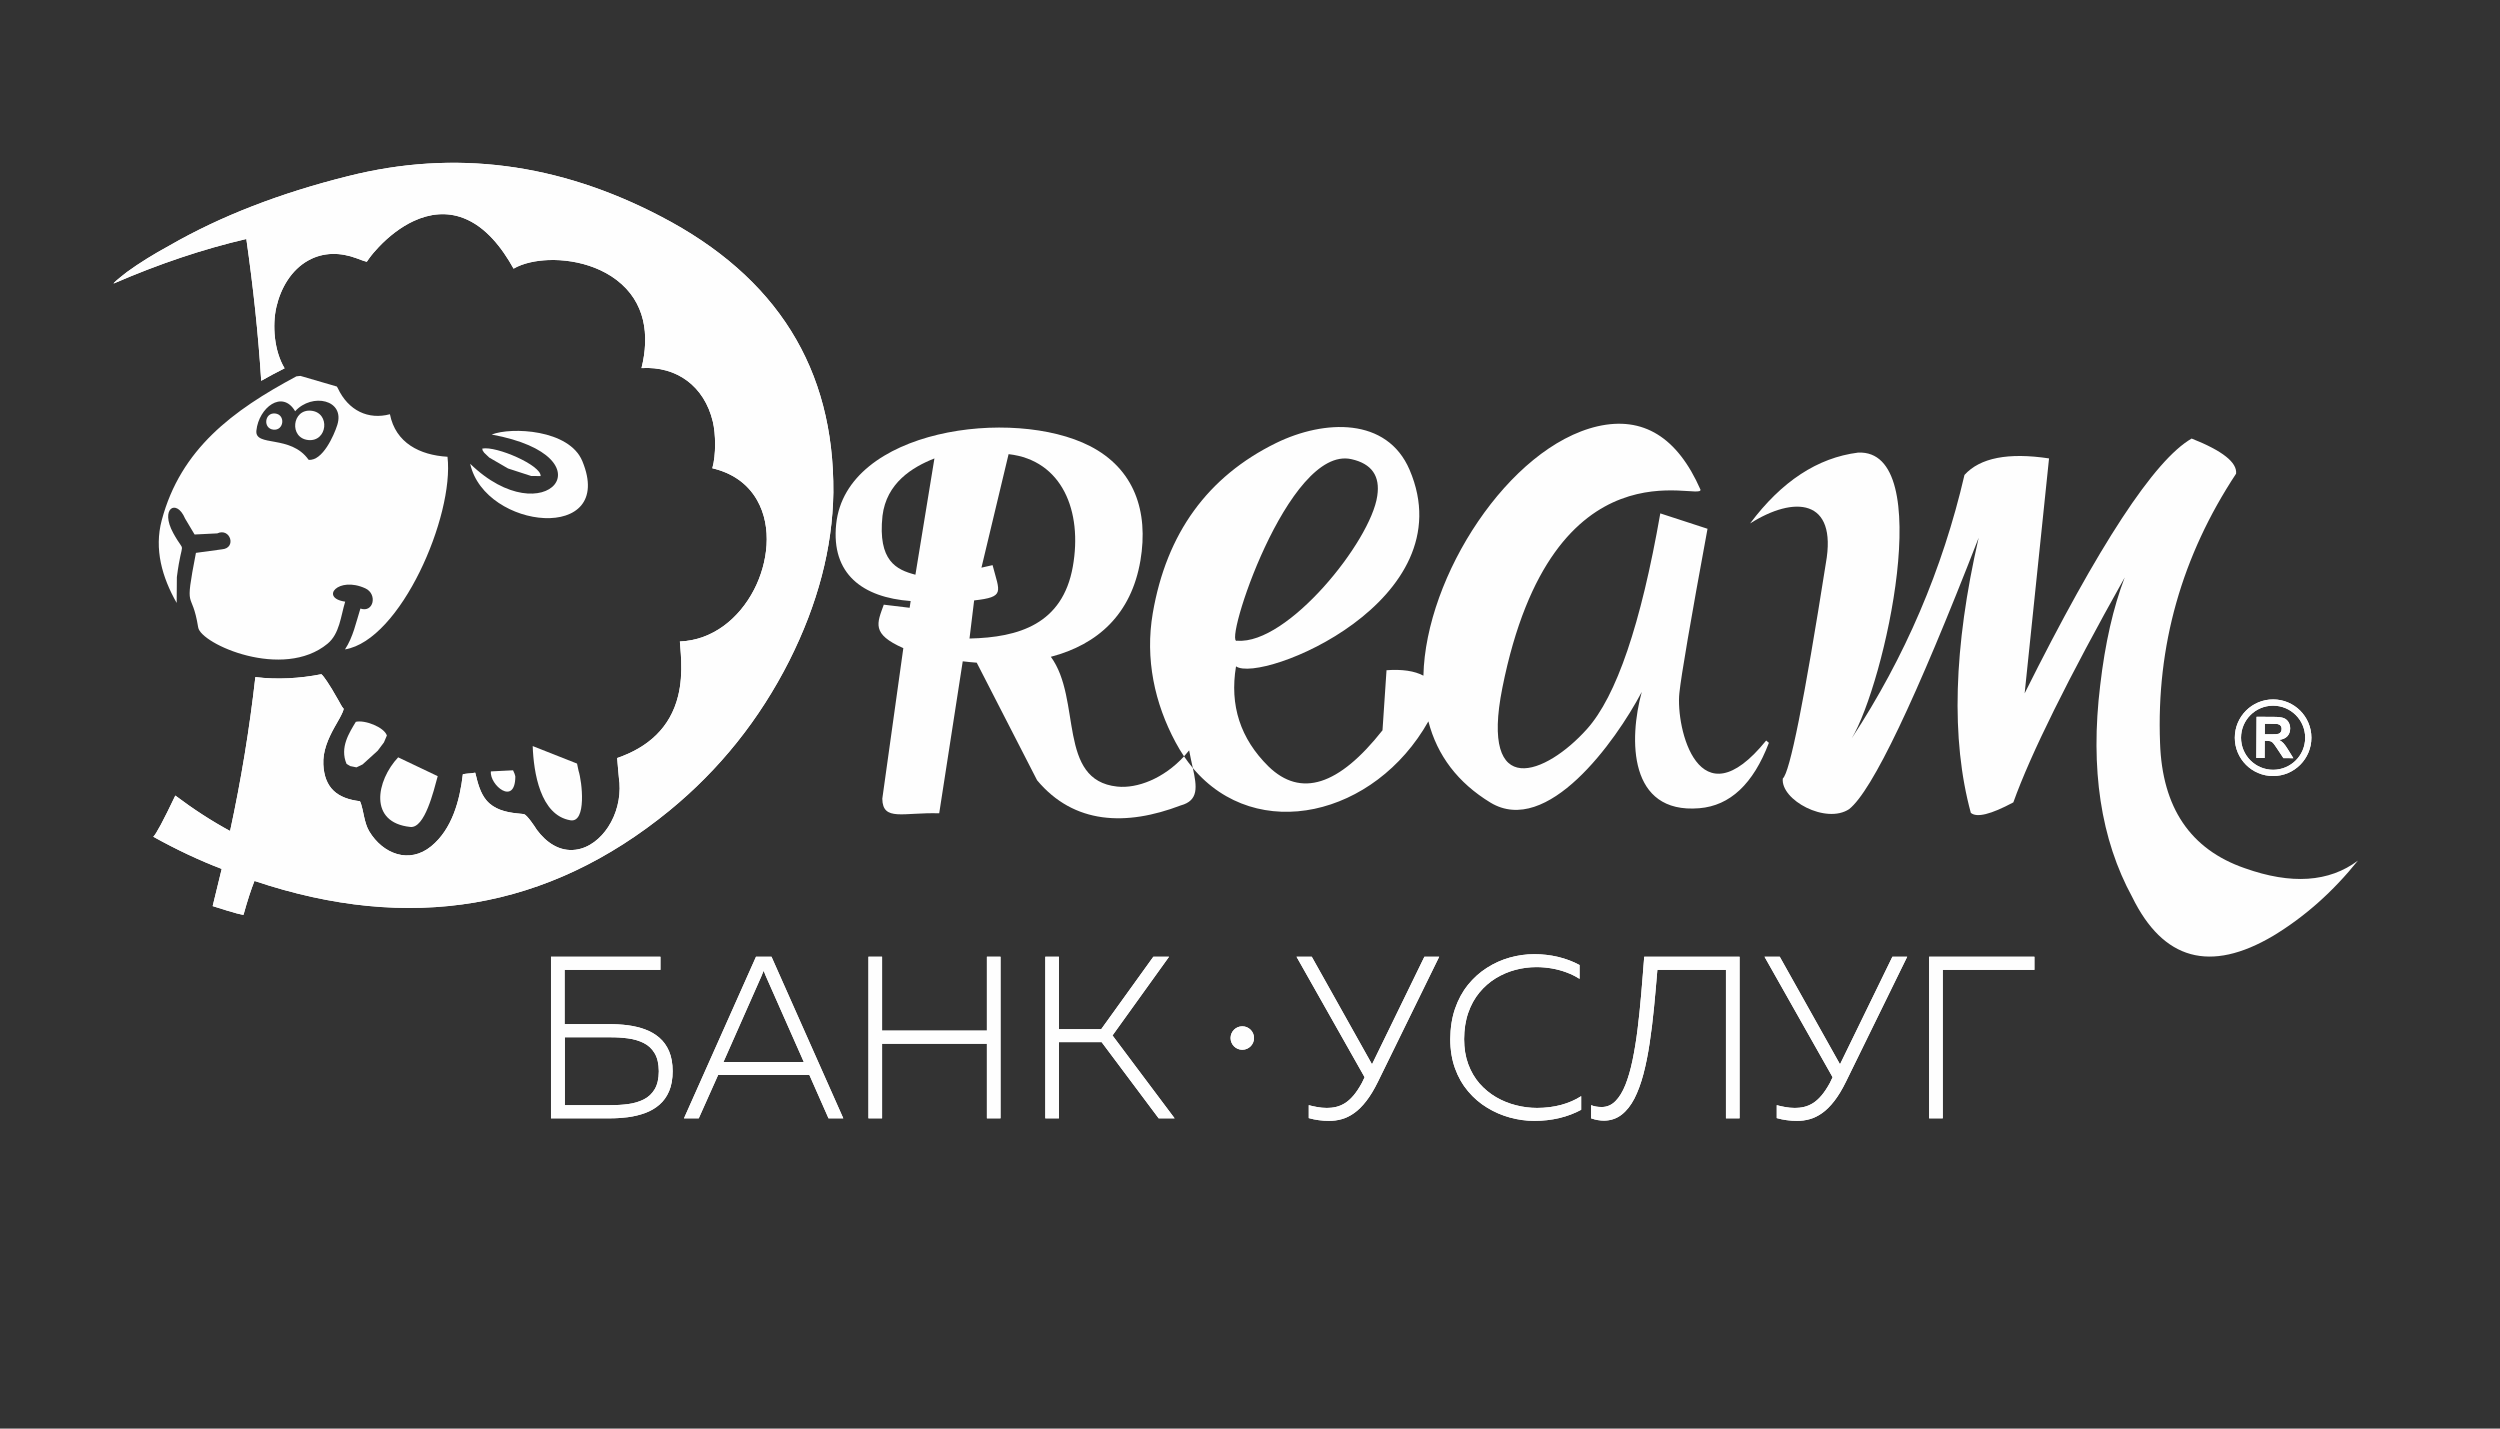
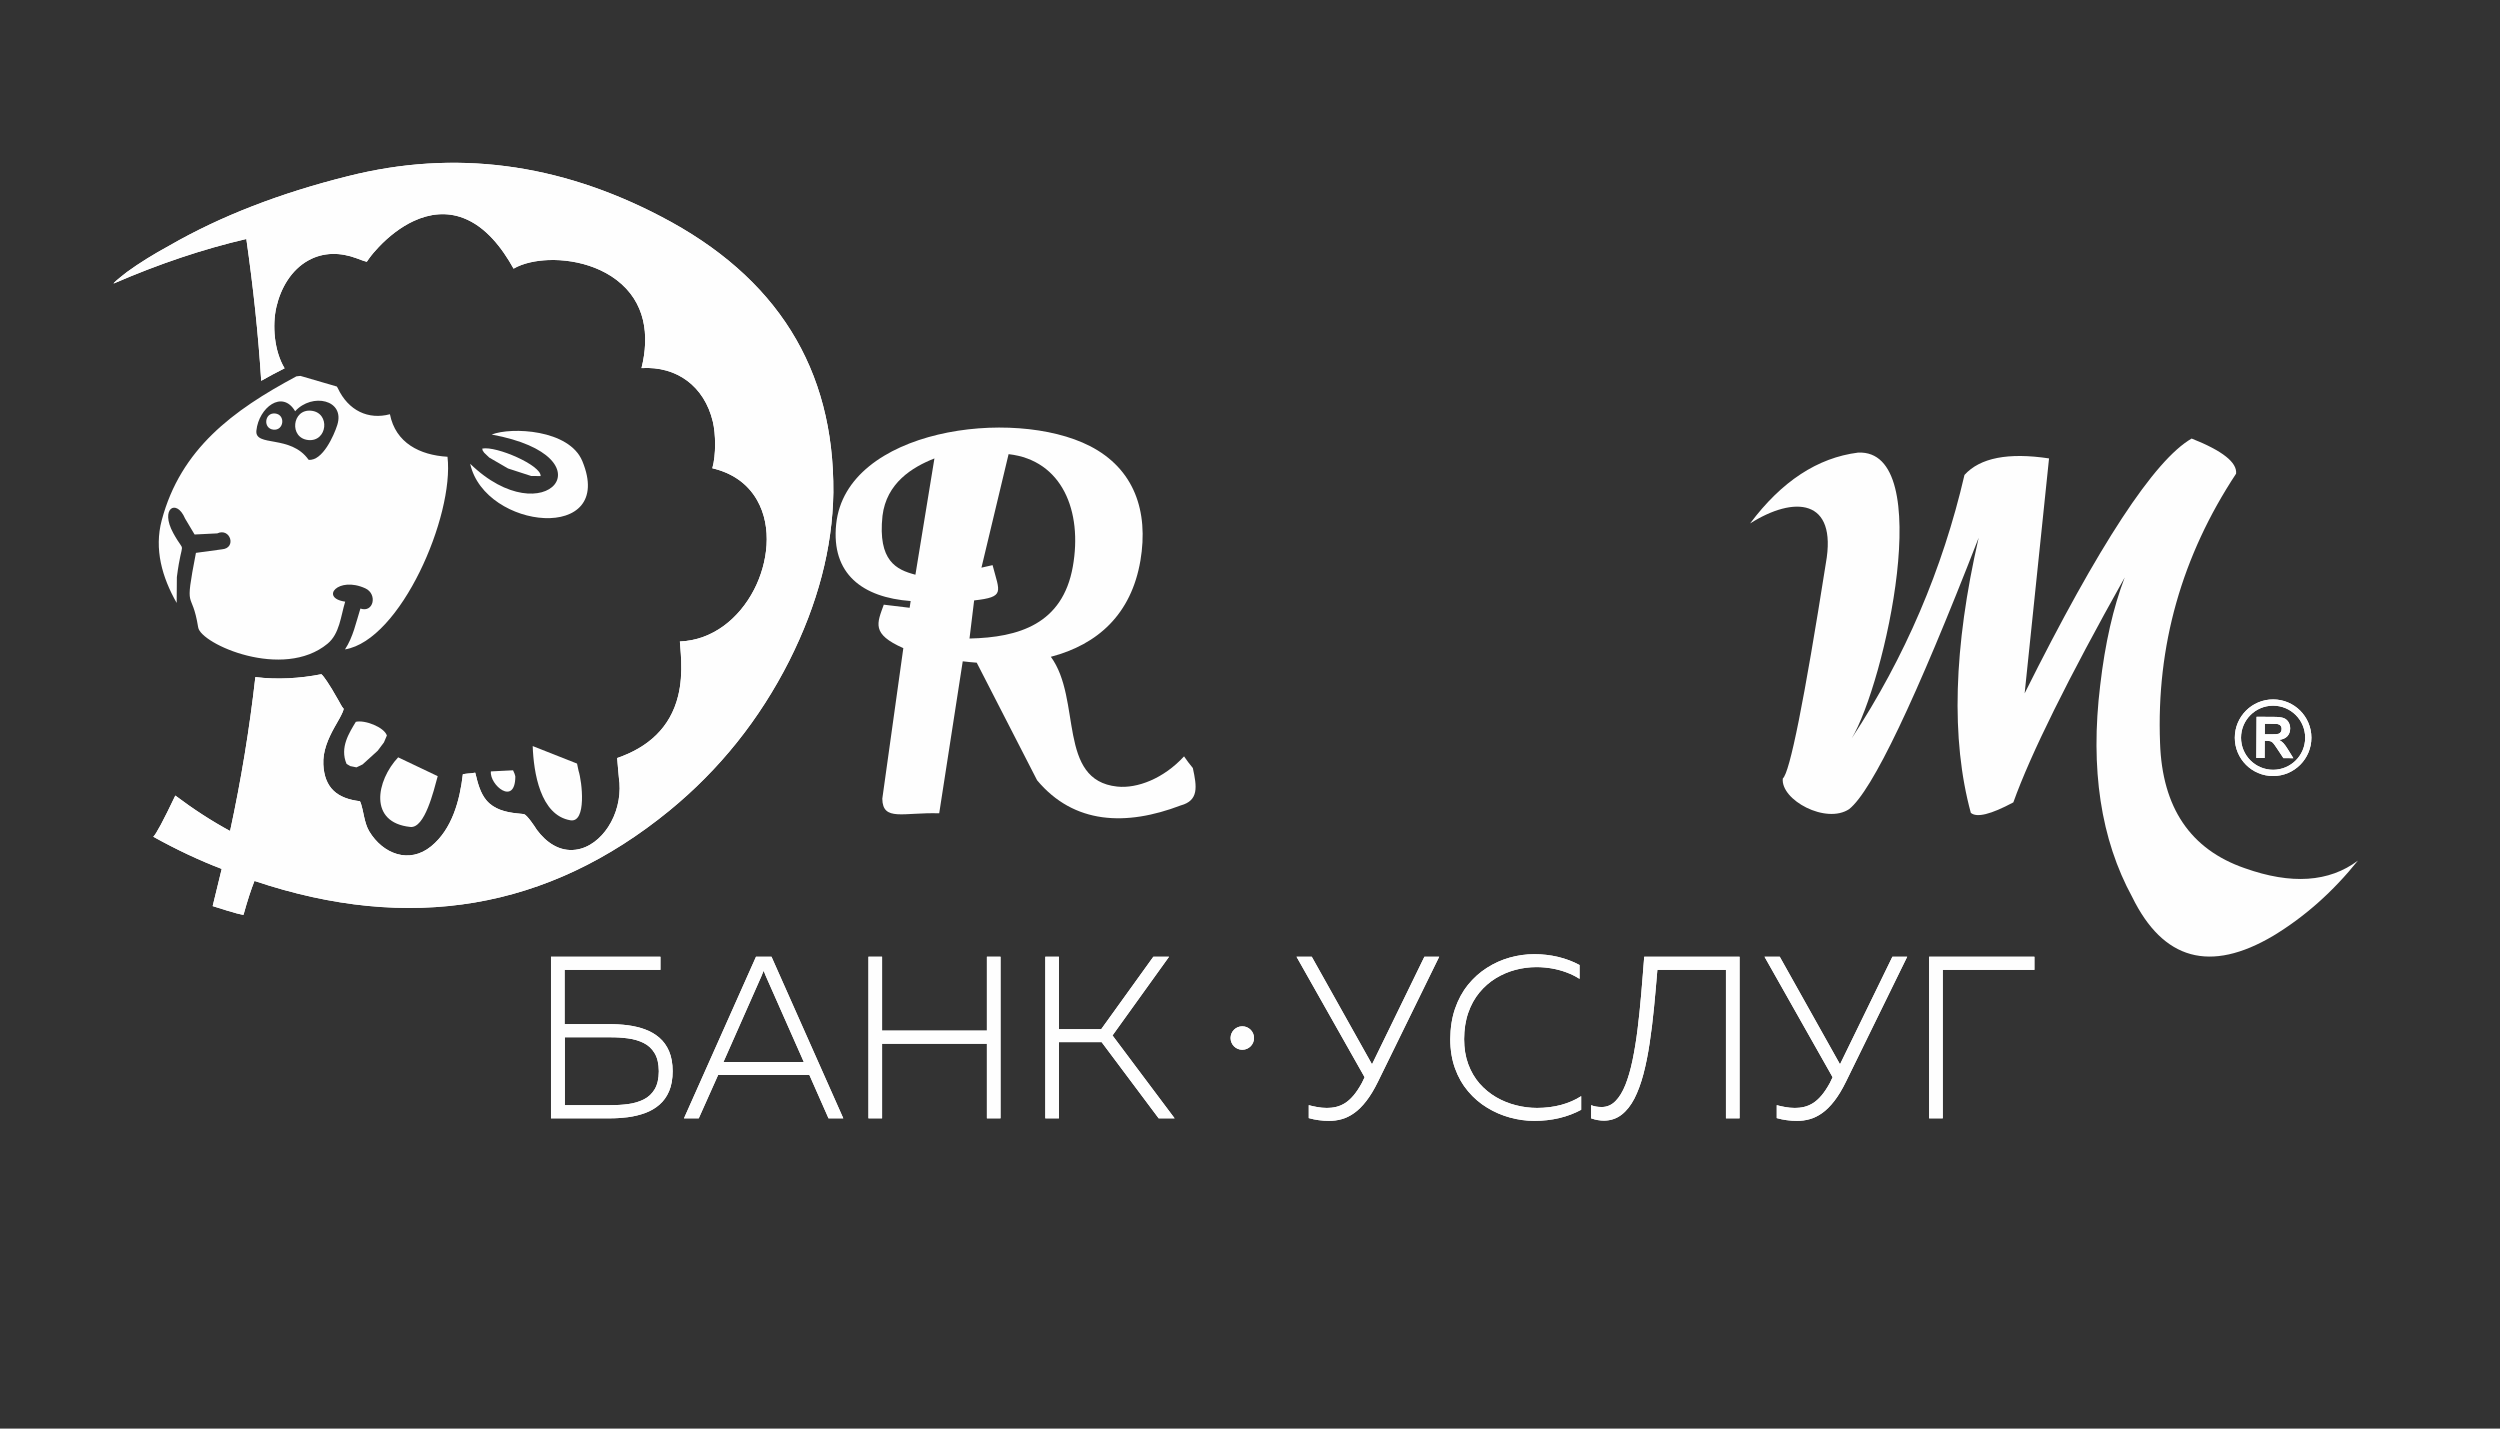
<svg xmlns="http://www.w3.org/2000/svg" xml:space="preserve" width="140mm" height="80mm" style="shape-rendering:geometricPrecision; text-rendering:geometricPrecision; image-rendering:optimizeQuality; fill-rule:evenodd; clip-rule:evenodd" viewBox="0 0 1400000 800000">
  <rect x="0" y="0" width="1400000" height="800000" fill="#333333" stroke="none" />
  <defs>
    <style type="text/css">  .fil1 {fill:#FEFEFE} .fil0 {fill:#FEFEFE;fill-rule:nonzero}  </style>
  </defs>
  <g id="Слой_x0020_1">
    <g id="_2562996071824">
      <path class="fil0" d="M63745 158726c-551,-16 1879,-2135 7288,-6356 6871,-4997 14844,-9963 23916,-14894 28492,-16400 61872,-29359 100146,-38882 59268,-14916 117585,-7380 174954,22599 64984,33775 97191,85326 96621,154654 -453,30957 -8685,62364 -24696,94219 -16676,32931 -39049,60891 -67120,83882 -67900,55490 -145347,68614 -232345,39377 -1857,4601 -3887,10845 -6086,18727 739,845 -5036,-703 -17332,-4640l5063 -20815c-12487,-4765 -25257,-10773 -38313,-18024 1518,-1322 5630,-9009 12336,-23058 10247,7713 20468,14328 30667,19846 6175,-28521 10891,-57254 14152,-86194 12195,1527 25042,766 36979,-1611 1597,1339 4914,6719 5784,8151 1374,2268 2688,4570 3995,6876 529,939 1724,3290 2442,4016l103 105 107 85c321,1455 -4357,9136 -5118,10512 -3527,6368 -6591,13365 -6224,20807 657,13332 7956,19085 20511,20584 1049,1950 2012,7330 2374,8901 614,2672 1399,5583 2821,7946 7589,12624 22360,18460 34683,8394 11750,-9598 16060,-25771 17744,-40339 1546,-355 3247,-401 4764,-572 442,-50 1525,-280 2136,-329 98,247 183,577 220,738 1223,5062 2660,10722 6099,14776 4279,5046 10793,6627 17106,7283l3892 404c1807,573 6057,6940 7084,8612l55 92 64 85c5195,7015 12623,12363 21743,11174 7688,-1002 14056,-6396 18186,-12698 4732,-7227 6975,-16128 6361,-24734l-10 -139 -27 -134c-148,-825 -211,-1808 -294,-2646 -164,-1662 -316,-3325 -462,-4987 -145,-1665 -287,-3328 -416,-4995 -25,-325 -56,-671 -85,-1020 17079,-5884 29751,-16779 34170,-34932 1551,-6368 1915,-12905 1682,-19435 -92,-2603 -284,-5193 -491,-7792 -83,-1025 -175,-2070 -245,-3113 18389,-704 33226,-12930 41529,-28997 7737,-14977 10356,-34921 1734,-50107 -5519,-9722 -14524,-15437 -25094,-17900 2153,-7612 1903,-19304 285,-26097 -4735,-19849 -20201,-31196 -39946,-29996 4576,-18449 2224,-37025 -13965,-49370 -3741,-2852 -7920,-5110 -12295,-6826 -8164,-3202 -17354,-4656 -26110,-4296 -6234,256 -13679,1540 -19266,4798 -6381,-11498 -15546,-23575 -28197,-28374 -9284,-3523 -18740,-2451 -27626,1645 -7356,3392 -14123,8743 -19683,14603 -1959,2061 -3867,4276 -5526,6585 -346,479 -780,1058 -1166,1685 -1927,-461 -3935,-1284 -5676,-1934 -9005,-3366 -18526,-3573 -27076,1185 -9592,5335 -15404,15484 -17840,25916 -2473,10590 -1210,24903 4552,34497 -4447,2231 -8800,4546 -13088,6996 -1706,-26829 -4424,-51892 -8329,-79418 -24058,5593 -48793,13891 -74201,24899z" />
      <path class="fil0" d="M316184 573513l0 -30384 53657 0 0 -7370 -61285 0 0 90506 32453 0c3577,22 7068,-194 10515,-625 3448,-452 6681,-1228 9697,-2327 3018,-1099 5689,-2651 8017,-4655 2305,-1982 4137,-4504 5452,-7585 1314,-3081 1982,-6809 2004,-11184 -22,-4374 -690,-8102 -2004,-11184 -1315,-3081 -3147,-5603 -5452,-7585 -2328,-2004 -4999,-3556 -8017,-4654 -3016,-1099 -6249,-1875 -9697,-2328 -3447,-431 -6938,-646 -10515,-625l-24825 0zm130 45383l0 -38013 25083 0c3555,-43 6981,172 10257,604 3275,430 6206,1292 8792,2585 2607,1293 4654,3211 6163,5754 1530,2543 2284,5882 2327,10063 -22,4159 -797,7521 -2306,10064 -1508,2542 -3534,4439 -6119,5732 -2586,1292 -5539,2176 -8814,2607 -3275,431 -6702,625 -10300,604l-25083 0zm74990 7369l10861 -24307 51071 0 10731 24307 8275 0 -40210 -90506 -8663 0 -40340 90506 8275 0zm35168 -79774c194,-518 388,-1013 582,-1465 194,-475 388,-927 582,-1380 193,453 388,905 582,1380 193,452 388,947 581,1465l21334 48226 -44994 0 21333 -48226zm126191 -10732l0 41374 -58700 0 0 -41374 -7628 0 0 90506 7628 0 0 -41762 58700 0 0 41762 7628 0 0 -90506 -7628 0zm40339 90506l0 -42667 23920 0 31935 42667 8921 0 -34779 -46416 31676 -44090 -8792 0 -29220 40599 -23661 0 0 -40599 -7628 0 0 90506 7628 0zm178684 -20558l34263 -69948 -8275 0 -29350 60251 -33745 -60251 -8534 0 38142 67492 -1552 3232c-1551,2823 -3102,5150 -4654,6982 -1552,1832 -3146,3254 -4741,4267 -1616,1013 -3297,1723 -4999,2133 -1724,409 -3513,604 -5387,582 -1767,-22 -3513,-173 -5215,-496 -1724,-301 -3297,-646 -4741,-1055l0 7240c1832,517 3706,905 5624,1163 1918,259 3793,388 5625,388 2434,22 4826,-280 7175,-948 2371,-646 4698,-1788 6982,-3405 2306,-1616 4569,-3857 6788,-6723 2241,-2866 4439,-6508 6594,-10904zm40469 -23790c0,6077 905,11550 2672,16421 1767,4891 4224,9158 7327,12821 3103,3663 6659,6723 10688,9159 4008,2456 8275,4288 12779,5516 4503,1228 9029,1853 13597,1853 4935,0 9611,-539 14050,-1594 4417,-1056 8490,-2608 12196,-4612l0 -7628c-3318,2133 -7067,3771 -11226,4892 -4181,1120 -8663,1702 -13468,1702 -3987,0 -7931,-496 -11852,-1509 -3922,-991 -7629,-2499 -11120,-4525 -3469,-2025 -6572,-4590 -9266,-7650 -2672,-3081 -4784,-6680 -6314,-10817 -1530,-4138 -2305,-8814 -2305,-14029 21,-5495 797,-10429 2305,-14761 1509,-4352 3599,-8124 6250,-11335 2650,-3210 5688,-5861 9115,-7973 3448,-2111 7111,-3684 10990,-4719 3878,-1034 7822,-1551 11809,-1551 2952,0 5840,258 8705,754 2866,517 5603,1250 8232,2241 2607,970 5021,2177 7240,3599l0 -7758c-3706,-2004 -7735,-3512 -12045,-4547 -4310,-1013 -8749,-1530 -13296,-1530 -4655,0 -9266,647 -13792,1918 -4525,1271 -8770,3189 -12778,5754 -3986,2542 -7521,5710 -10602,9525 -3060,3814 -5473,8252 -7219,13317 -1745,5064 -2629,10752 -2672,17066zm108607 -46158c-517,7090 -1077,14093 -1681,20967 -582,6875 -1271,13447 -2047,19696 -776,6271 -1724,12046 -2823,17326 -1099,5279 -2435,9869 -3987,13791 -1573,3900 -3426,6939 -5581,9094 -2154,2176 -4676,3275 -7542,3297 -1207,0 -2284,-65 -3232,-237 -948,-151 -1896,-410 -2845,-797l0 7369c1293,453 2543,776 3772,992 1206,193 2370,301 3469,301 3749,-43 7025,-1164 9826,-3319 2780,-2154 5172,-5171 7176,-9050 1982,-3900 3685,-8490 5064,-13748 1379,-5258 2543,-11034 3469,-17326 949,-6270 1768,-12864 2435,-19782 668,-6939 1315,-14006 1897,-21204l38400 0 0 83136 7628 0 0 -90506 -53398 0zm113003 69948l34263 -69948 -8275 0 -29350 60251 -33745 -60251 -8534 0 38142 67492 -1552 3232c-1551,2823 -3103,5150 -4654,6982 -1552,1832 -3146,3254 -4741,4267 -1616,1013 -3297,1723 -4999,2133 -1724,409 -3513,604 -5387,582 -1768,-22 -3513,-173 -5215,-496 -1724,-301 -3297,-646 -4741,-1055l0 7240c1832,517 3706,905 5624,1163 1918,259 3793,388 5624,388 2435,22 4827,-280 7176,-948 2371,-646 4698,-1788 6982,-3405 2306,-1616 4569,-3857 6788,-6723 2241,-2866 4439,-6508 6594,-10904zm54174 20558l0 -83136 51330 0 0 -7370 -58958 0 0 90506 7628 0z" />
      <path class="fil1" d="M695687 574732c3627,0 6568,2941 6568,6567 0,3627 -2941,6567 -6568,6567 -3626,0 -6567,-2940 -6567,-6567 0,-3626 2941,-6567 6567,-6567z" />
      <path class="fil1" d="M1272938 391676c11843,0 21448,9605 21448,21451 0,11846 -9605,21450 -21448,21450 -11849,0 -21453,-9604 -21453,-21450 0,-11846 9604,-21451 21453,-21451zm-3 3497c9916,0 17954,8035 17954,17954 0,9918 -8038,17954 -17954,17954 -9915,0 -17954,-8036 -17954,-17954 0,-9919 8039,-17954 17954,-17954z" />
      <path class="fil0" d="M1263535 424466l137 -23067 9805 56c2467,13 4253,233 5368,654 1115,421 2006,1161 2673,2223 663,1067 990,2279 982,3641 -11,1732 -529,3161 -1550,4282 -1022,1118 -2550,1821 -4580,2102 1006,596 1837,1244 2486,1952 651,708 1525,1960 2627,3759l2792 4518 -5567 -34 -3338 -5039c-1188,-1801 -1995,-2936 -2435,-3405 -437,-469 -903,-791 -1396,-968 -494,-177 -1271,-265 -2347,-273l-938 -6 -59 9632 -4660 -27zm4740 -13289l3443 22c2234,13 3631,-70 4191,-255 552,-188 992,-509 1309,-973 316,-459 479,-1033 482,-1724 6,-778 -201,-1403 -611,-1883 -410,-482 -995,-785 -1748,-917 -378,-51 -1510,-88 -3403,-96l-3630 -24 -33 5850z" />
      <path class="fil1" d="M250599 255863l0 0zm-57402 107804c31173,-5184 61247,-74687 57402,-107880 -15523,-913 -29074,-7755 -32239,-23819 -11956,3200 -23249,-1839 -29236,-14679l-489 -832 -20404 -5952 -2251 250c-35625,19060 -64791,40663 -75409,80587 -4306,16192 198,31935 8361,46295l116 -14499c3020,-23447 5242,-11328 -2031,-24622 -7563,-13830 1821,-19520 6627,-8134l5324 8936 12689 -622c7319,-3363 10967,8215 2711,8919l-14644 1990c-6737,34821 -2379,19153 1257,41739 1501,9315 47551,29760 72482,9100 6738,-5580 7354,-15407 9839,-23517 -14354,-2066 -3899,-14406 11281,-7453 6906,3165 4689,13882 -2758,11316 -2473,7860 -4067,15930 -8628,22877zm-4311 -125701c-1804,5749 -8250,20346 -16064,19526 -10095,-14319 -30225,-6947 -29242,-16372 1344,-12853 14516,-23040 21701,-10828 9484,-10432 28050,-6505 23605,7674z" />
      <path class="fil1" d="M422257 330236c-8303,16064 -23139,28294 -41530,28998 70,1041 163,2088 244,3112 210,2595 402,5190 495,7791 232,6528 -134,13067 -1682,19432 -4421,18159 -17093,29050 -34170,34932 30,355 59,698 82,1024 134,1664 273,3328 419,4992 145,1664 296,3328 459,4986 88,838 146,1821 297,2648l23 133 12 140c617,8605 -1629,17507 -6359,24733 -4131,6307 -10496,11700 -18188,12701 -9117,1187 -16546,-4160 -21742,-11177l-64 -81 -58 -93c-1024,-1676 -5271,-8041 -7081,-8611l-3892 -407c-6313,-652 -12829,-2234 -17105,-7285 -3439,-4049 -4876,-9710 -6098,-14772 -41,-163 -122,-494 -221,-739 -611,47 -1693,280 -2135,332 -1519,169 -3218,215 -4765,570 -1688,14569 -5993,30737 -17746,40337 -12322,10065 -27095,4230 -34681,-8395 -1426,-2363 -2205,-5272 -2822,-7942 -361,-1571 -1327,-6953 -2374,-8902 -12556,-1501 -19857,-7255 -20509,-20584 -366,-7442 2694,-14441 6220,-20806 762,-1379 5440,-9059 5120,-10513l-105 -88 -105 -104c-715,-722 -1914,-3078 -2443,-4015 -1304,-2304 -2619,-4608 -3992,-6877 -872,-1431 -4189,-6813 -5783,-8151 -11939,2379 -24785,3136 -36980,1611 -3264,28940 -7977,57676 -14155,86196 -10200,-5521 -20416,-12137 -30668,-19846 -6702,14045 -10816,21737 -12334,23058 13056,7249 25826,13259 38312,18024l-5062 20812c12294,3939 18071,5486 17333,4643 2199,-7884 4229,-14127 6085,-18729 86999,29236 164444,16116 232347,-39377 28067,-22988 50444,-50949 67118,-83880 16012,-31854 24244,-63261 24698,-94219 570,-69329 -31639,-120877 -96621,-154657 -57373,-29975 -115688,-37510 -174957,-22598 -38272,9524 -71651,22481 -100148,38883 -9070,4933 -17041,9896 -23912,14894 -5411,4224 -7843,6342 -7290,6359 25407,-11014 50146,-19310 74204,-24901 3904,27525 6621,52590 8326,79417 4288,-2449 8640,-4765 13090,-6993 -5765,-9594 -7028,-23913 -4555,-34502 2438,-10432 8250,-20579 17844,-25914 8547,-4759 18071,-4550 27072,-1187 1745,652 3753,1472 5678,1938 384,-629 821,-1210 1164,-1688 1664,-2309 3566,-4520 5527,-6586 5562,-5859 12329,-11211 19683,-14603 8884,-4096 18344,-5167 27630,-1641 12649,4794 21812,16873 28195,28369 5585,-3258 13032,-4538 19264,-4794 8756,-361 17949,1094 26111,4294 4376,1716 8553,3974 12294,6825 16192,12346 18543,30923 13964,49372 19746,-1198 35211,10147 39947,29999 1617,6789 1868,18484 -285,26094 10571,2461 19578,8180 25093,17902 8623,15186 6005,35130 -1733,50106z" />
      <path class="fil1" d="M494913 338620c-3741,10438 -7080,16372 10950,24337l-11776 84322c216,12887 11631,7558 31866,8169l13178 -85108c2607,315 5225,565 7837,763l33798 65843c20666,24745 49896,25751 80464,14086 10136,-2758 9048,-10420 6755,-20939 -1710,-2043 -3357,-4224 -4922,-6534 -11473,12515 -26298,18100 -37381,16936 -33757,-3520 -19782,-48924 -37213,-72686 26275,-6882 45056,-23802 50175,-53939 4649,-27637 -3496,-51404 -28351,-64110 -42915,-21941 -136499,-9606 -142038,43752 -2903,27939 14824,41082 41710,43072l-576 3776 -14476 -1740zm60928 -22144l-6231 1414 15197 -63563c30044,3374 41477,31994 35973,62969 -5719,32181 -30196,39680 -57861,40279l2595 -21335c17472,-1972 14283,-4526 10327,-19764zm-43206 5359c-10623,-2758 -21119,-7651 -18449,-32925 2234,-18444 16657,-27281 29091,-32192l-10642 65117z" />
-       <path class="fil1" d="M645551 343379c-4381,25606 1035,50467 12788,72337 1483,2769 3060,5382 4724,7843 978,-1071 1932,-2188 2857,-3357 628,3508 1396,6819 2065,9891 35718,42577 101911,27083 131909,-26130 4974,19229 16558,34397 34763,45498 31680,19153 69864,-33861 84724,-61969 -7250,26537 -7471,68398 32180,65123 17268,-1397 30272,-13609 39016,-36637l-1524 -1280c-37835,46725 -50647,-7005 -48611,-26560 1024,-9838 6278,-40512 15768,-92025l-26444 -8617c-10874,62161 -24587,102446 -41134,120848 -22807,25420 -60055,40529 -47296,-23231 28207,-140956 112058,-103854 110935,-110911 -12957,-29452 -32169,-41274 -57629,-35474 -49541,11485 -96319,83985 -97529,139647 -5004,-2659 -11887,-3677 -20660,-3049l-2252 33647c-24483,31045 -45760,37800 -63825,20253 -15784,-15558 -21853,-34240 -18205,-56058 14092,9815 128709,-36602 97180,-110102 -12666,-29533 -47691,-28154 -74664,-15017 -38411,18839 -61451,50612 -69136,95330zm47284 15418c-8344,3689 28421,-109724 63993,-101654 11334,2537 16145,9402 14435,20584 -3619,25408 -50158,83351 -78428,81070z" />
      <path class="fil1" d="M1036971 413453c-593,995 -1181,1879 -1751,2653 587,-885 1169,-1763 1751,-2653zm-14493 -98053c-12160,77195 -20195,117381 -24116,120551 -1245,12056 24198,25763 37160,17164 12946,-10292 37120,-60951 72529,-151964 -14115,61515 -15581,112860 -4393,154041 3294,2839 11229,890 23808,-5853 9717,-27113 30511,-69102 62371,-125963 -6435,16797 -11014,36946 -13731,60427 -5673,46703 302,86214 17931,118545 17327,35339 43636,42583 78941,21731 17681,-10700 33500,-24745 47458,-42135 -16168,12113 -37306,13527 -63406,4235 -30388,-10519 -46190,-33884 -47400,-70108 -2095,-54330 12102,-104604 42583,-150818 651,-6283 -7639,-12840 -24884,-19671 -20853,11974 -52026,59537 -93527,142690l13661 -131560c-22842,-3432 -38626,-355 -47354,9251 -12258,52858 -33308,102021 -63138,147490 18473,-30703 47854,-162122 3537,-159999 -22667,2874 -42821,16099 -60456,39686 24570,-15605 49001,-14150 42426,22260z" />
      <path class="fil1" d="M1263669 401398l-134 23068 4660 29 58 -9634 937 5c1076,6 1856,99 2351,274 488,174 960,500 1396,966 436,471 1245,1606 2432,3409l3340 5039 5567 35 -2792 -4521c-1100,-1798 -1978,-3049 -2630,-3759 -646,-709 -1478,-1355 -2484,-1955 2030,-279 3560,-983 4578,-2100 1024,-1117 1542,-2548 1554,-4282 6,-1361 -320,-2572 -983,-3642 -669,-1059 -1560,-1798 -2677,-2223 -1111,-419 -2897,-640 -5364,-651l-9809 -58zm8052 9803l-3444 -23 29 -5853 3630 23c1897,12 3026,47 3404,99 756,134 1338,436 1751,919 407,477 617,1106 611,1879 -6,693 -169,1269 -483,1728 -320,460 -756,786 -1309,972 -559,186 -1961,268 -4189,256z" />
      <path class="fil1" d="M1272937 431082c-9914,0 -17955,-8035 -17955,-17955 0,-9920 8041,-17955 17955,-17955 9914,0 17955,8035 17955,17955 0,9920 -8041,17955 -17955,17955zm-21452 -17955c0,11846 9606,21451 21452,21451 11846,0 21451,-9605 21451,-21451 0,-11846 -9605,-21452 -21451,-21452 -11846,0 -21452,9606 -21452,21452z" />
      <polygon class="fil1" points="1139271,535761 1080310,535761 1080310,626262 1087938,626262 1087938,543127 1139271,543127 " />
      <path class="fil1" d="M1033765 605707l34263 -69946 -8273 0 -29353 60247 -33745 -60247 -8535 0 38144 67491 -1554 3229c-1547,2827 -3101,5155 -4654,6982 -1548,1832 -3142,3258 -4736,4270 -1618,1012 -3299,1722 -5004,2129 -1722,414 -3508,606 -5387,582 -1763,-17 -3509,-168 -5213,-494 -1723,-303 -3299,-646 -4742,-1053l0 7237c1833,518 3706,908 5626,1164 1920,262 3793,390 5626,390 2432,23 4823,-279 7174,-949 2368,-645 4695,-1786 6982,-3403 2304,-1618 4567,-3858 6789,-6726 2240,-2862 4440,-6505 6592,-10903z" />
      <path class="fil1" d="M974159 626262l0 -90501 -53399 0c-512,7087 -1077,14092 -1682,20963 -576,6877 -1268,13452 -2042,19700 -779,6266 -1728,12044 -2827,17321 -1094,5283 -2432,9873 -3986,13795 -1571,3898 -3427,6941 -5579,9093 -2153,2176 -4678,3276 -7541,3299 -1210,0 -2286,-70 -3235,-238 -948,-152 -1896,-413 -2845,-797l0 7365c1292,454 2543,780 3770,995 1211,192 2374,303 3474,303 3747,-47 7022,-1164 9827,-3322 2775,-2153 5166,-5173 7173,-9048 1984,-3903 3683,-8494 5062,-13748 1379,-5259 2543,-11037 3474,-17326 948,-6272 1763,-12864 2432,-19782 669,-6941 1315,-14010 1896,-21207l38400 0 0 83135 7628 0z" />
      <path class="fil1" d="M884559 548171l0 -7755c-3706,-2007 -7738,-3514 -12043,-4550 -4311,-1012 -8751,-1530 -13300,-1530 -4655,0 -9263,646 -13789,1920 -4527,1268 -8768,3188 -12777,5754 -3991,2543 -7523,5708 -10606,9524 -3055,3811 -5469,8250 -7215,13318 -1745,5062 -2630,10752 -2676,17065 0,6080 907,11549 2676,16418 1763,4893 4224,9164 7325,12824 3101,3665 6656,6725 10688,9157 4009,2456 8273,4288 12777,5516 4503,1227 9029,1856 13597,1856 4939,0 9611,-541 14050,-1594 4422,-1059 8495,-2607 12201,-4614l0 -7628c-3322,2136 -7069,3770 -11229,4893 -4183,1117 -8663,1699 -13469,1699 -3985,0 -7930,-494 -11852,-1507 -3921,-989 -7627,-2496 -11118,-4526 -3468,-2025 -6574,-4591 -9268,-7645 -2671,-3084 -4783,-6685 -6313,-10822 -1530,-4137 -2304,-8814 -2304,-14027 18,-5493 797,-10432 2304,-14761 1507,-4352 3602,-8122 6249,-11334 2653,-3211 5690,-5864 9117,-7976 3444,-2112 7110,-3683 10990,-4719 3875,-1030 7820,-1547 11805,-1547 2956,0 5842,256 8710,750 2862,518 5603,1251 8233,2246 2606,966 5021,2176 7237,3595z" />
      <polygon class="fil1" points="623000,579851 654673,535761 645882,535761 616664,576360 593001,576360 593001,535761 585374,535761 585374,626262 593001,626262 593001,583598 616920,583598 648855,626262 657780,626262 " />
      <path class="fil1" d="M689123 581300c0,3625 2938,6569 6562,6569 3631,0 6569,-2944 6569,-6569 0,-3625 -2938,-6569 -6569,-6569 -3624,0 -6562,2944 -6562,6569z" />
      <path class="fil1" d="M726044 535761l38144 67491 -1553 3229c-1554,2827 -3101,5155 -4655,6982 -1553,1832 -3147,3258 -4742,4270 -1617,1012 -3293,1722 -4997,2129 -1723,414 -3515,606 -5388,582 -1769,-17 -3514,-168 -5213,-494 -1728,-303 -3299,-646 -4742,-1053l0 7237c1833,518 3706,908 5626,1164 1914,262 3794,390 5621,390 2437,23 4829,-279 7179,-949 2368,-645 4695,-1786 6982,-3403 2304,-1618 4567,-3858 6784,-6726 2246,-2862 4439,-6505 6598,-10903l34263 -69946 -8280 0 -29346 60247 -33745 -60247 -8536 0z" />
      <polygon class="fil1" points="560292,626262 560292,535761 552664,535761 552664,577134 493965,577134 493965,535761 486338,535761 486338,626262 493965,626262 493965,584506 552664,584506 552664,626262 " />
      <path class="fil1" d="M472240 626262l-40209 -90501 -8663 0 -40337 90501 8273 0 10863 -24302 51071 0 10729 24302 8273 0zm-43438 -79772l21329 48226 -44991 0 21335 -48226c192,-518 384,-1012 582,-1466 192,-471 384,-925 581,-1379 192,454 384,908 582,1379 192,454 384,948 582,1466z" />
      <path class="fil1" d="M316186 543127l53655 0 0 -7366 -61288 0 0 90501 32453 0c3579,24 7069,-192 10520,-622 3444,-454 6679,-1228 9693,-2327 3019,-1100 5690,-2653 8017,-4655 2310,-1984 4137,-4503 5452,-7587 1314,-3078 1984,-6807 2007,-11182 -23,-4375 -693,-8105 -2007,-11183 -1315,-3083 -3142,-5602 -5452,-7586 -2327,-2002 -4998,-3555 -8017,-4655 -3014,-1100 -6249,-1873 -9693,-2327 -3451,-431 -6941,-646 -10520,-623l-24820 0 0 -30388zm128 37754l25082 0c3555,-41 6982,175 10258,605 3275,431 6208,1292 8791,2583 2606,1298 4654,3212 6161,5754 1530,2543 2287,5883 2327,10066 -17,4160 -797,7523 -2304,10065 -1506,2543 -3531,4439 -6120,5731 -2583,1292 -5539,2176 -8815,2607 -3275,430 -6696,622 -10298,605l-25082 0 0 -38016z" />
      <path class="fil1" d="M319421 459358c9210,1536 6528,-21760 4556,-27770l-838 -3986 -24826 -9803c500,14708 4236,38743 21108,41559z" />
      <path class="fil1" d="M274895 431983c-814,7605 13539,19590 13696,2944 -64,-744 -727,-2565 -1274,-3560l-12422 616z" />
      <path class="fil1" d="M229799 463099c8040,832 12992,-19892 15319,-28445l-22156 -10548c-12212,13032 -16779,36538 6837,38993z" />
      <path class="fil1" d="M203070 428068l8431 -7651 3502 -4655 1647 -3880c-1548,-4684 -12364,-8861 -17391,-7657 -3659,6132 -9105,14324 -5201,23534l2007 1240 3567 727 3438 -1658z" />
      <path class="fil1" d="M263294 259709c8250,37207 81820,44433 62806,-1496 -7354,-17768 -39737,-19188 -50769,-14871 67881,12515 29824,56931 -12037,16367z" />
      <path class="fil1" d="M270078 251203l168 977 856 1309 2851 2735 10548 6120 12997 4224 5254 18c198,-3003 -6004,-7244 -13236,-10531 -7232,-3293 -15505,-5644 -19438,-4852z" />
      <path class="fil1" d="M172595 246420c10810,1123 12503,-15302 1699,-16413 -10799,-1123 -12515,15290 -1699,16413z" />
-       <path class="fil1" d="M153116 240608c5963,616 6906,-8431 942,-9053 -5963,-611 -6894,8436 -942,9053z" />
+       <path class="fil1" d="M153116 240608c5963,616 6906,-8431 942,-9053 -5963,-611 -6894,8436 -942,9053" />
    </g>
  </g>
</svg>